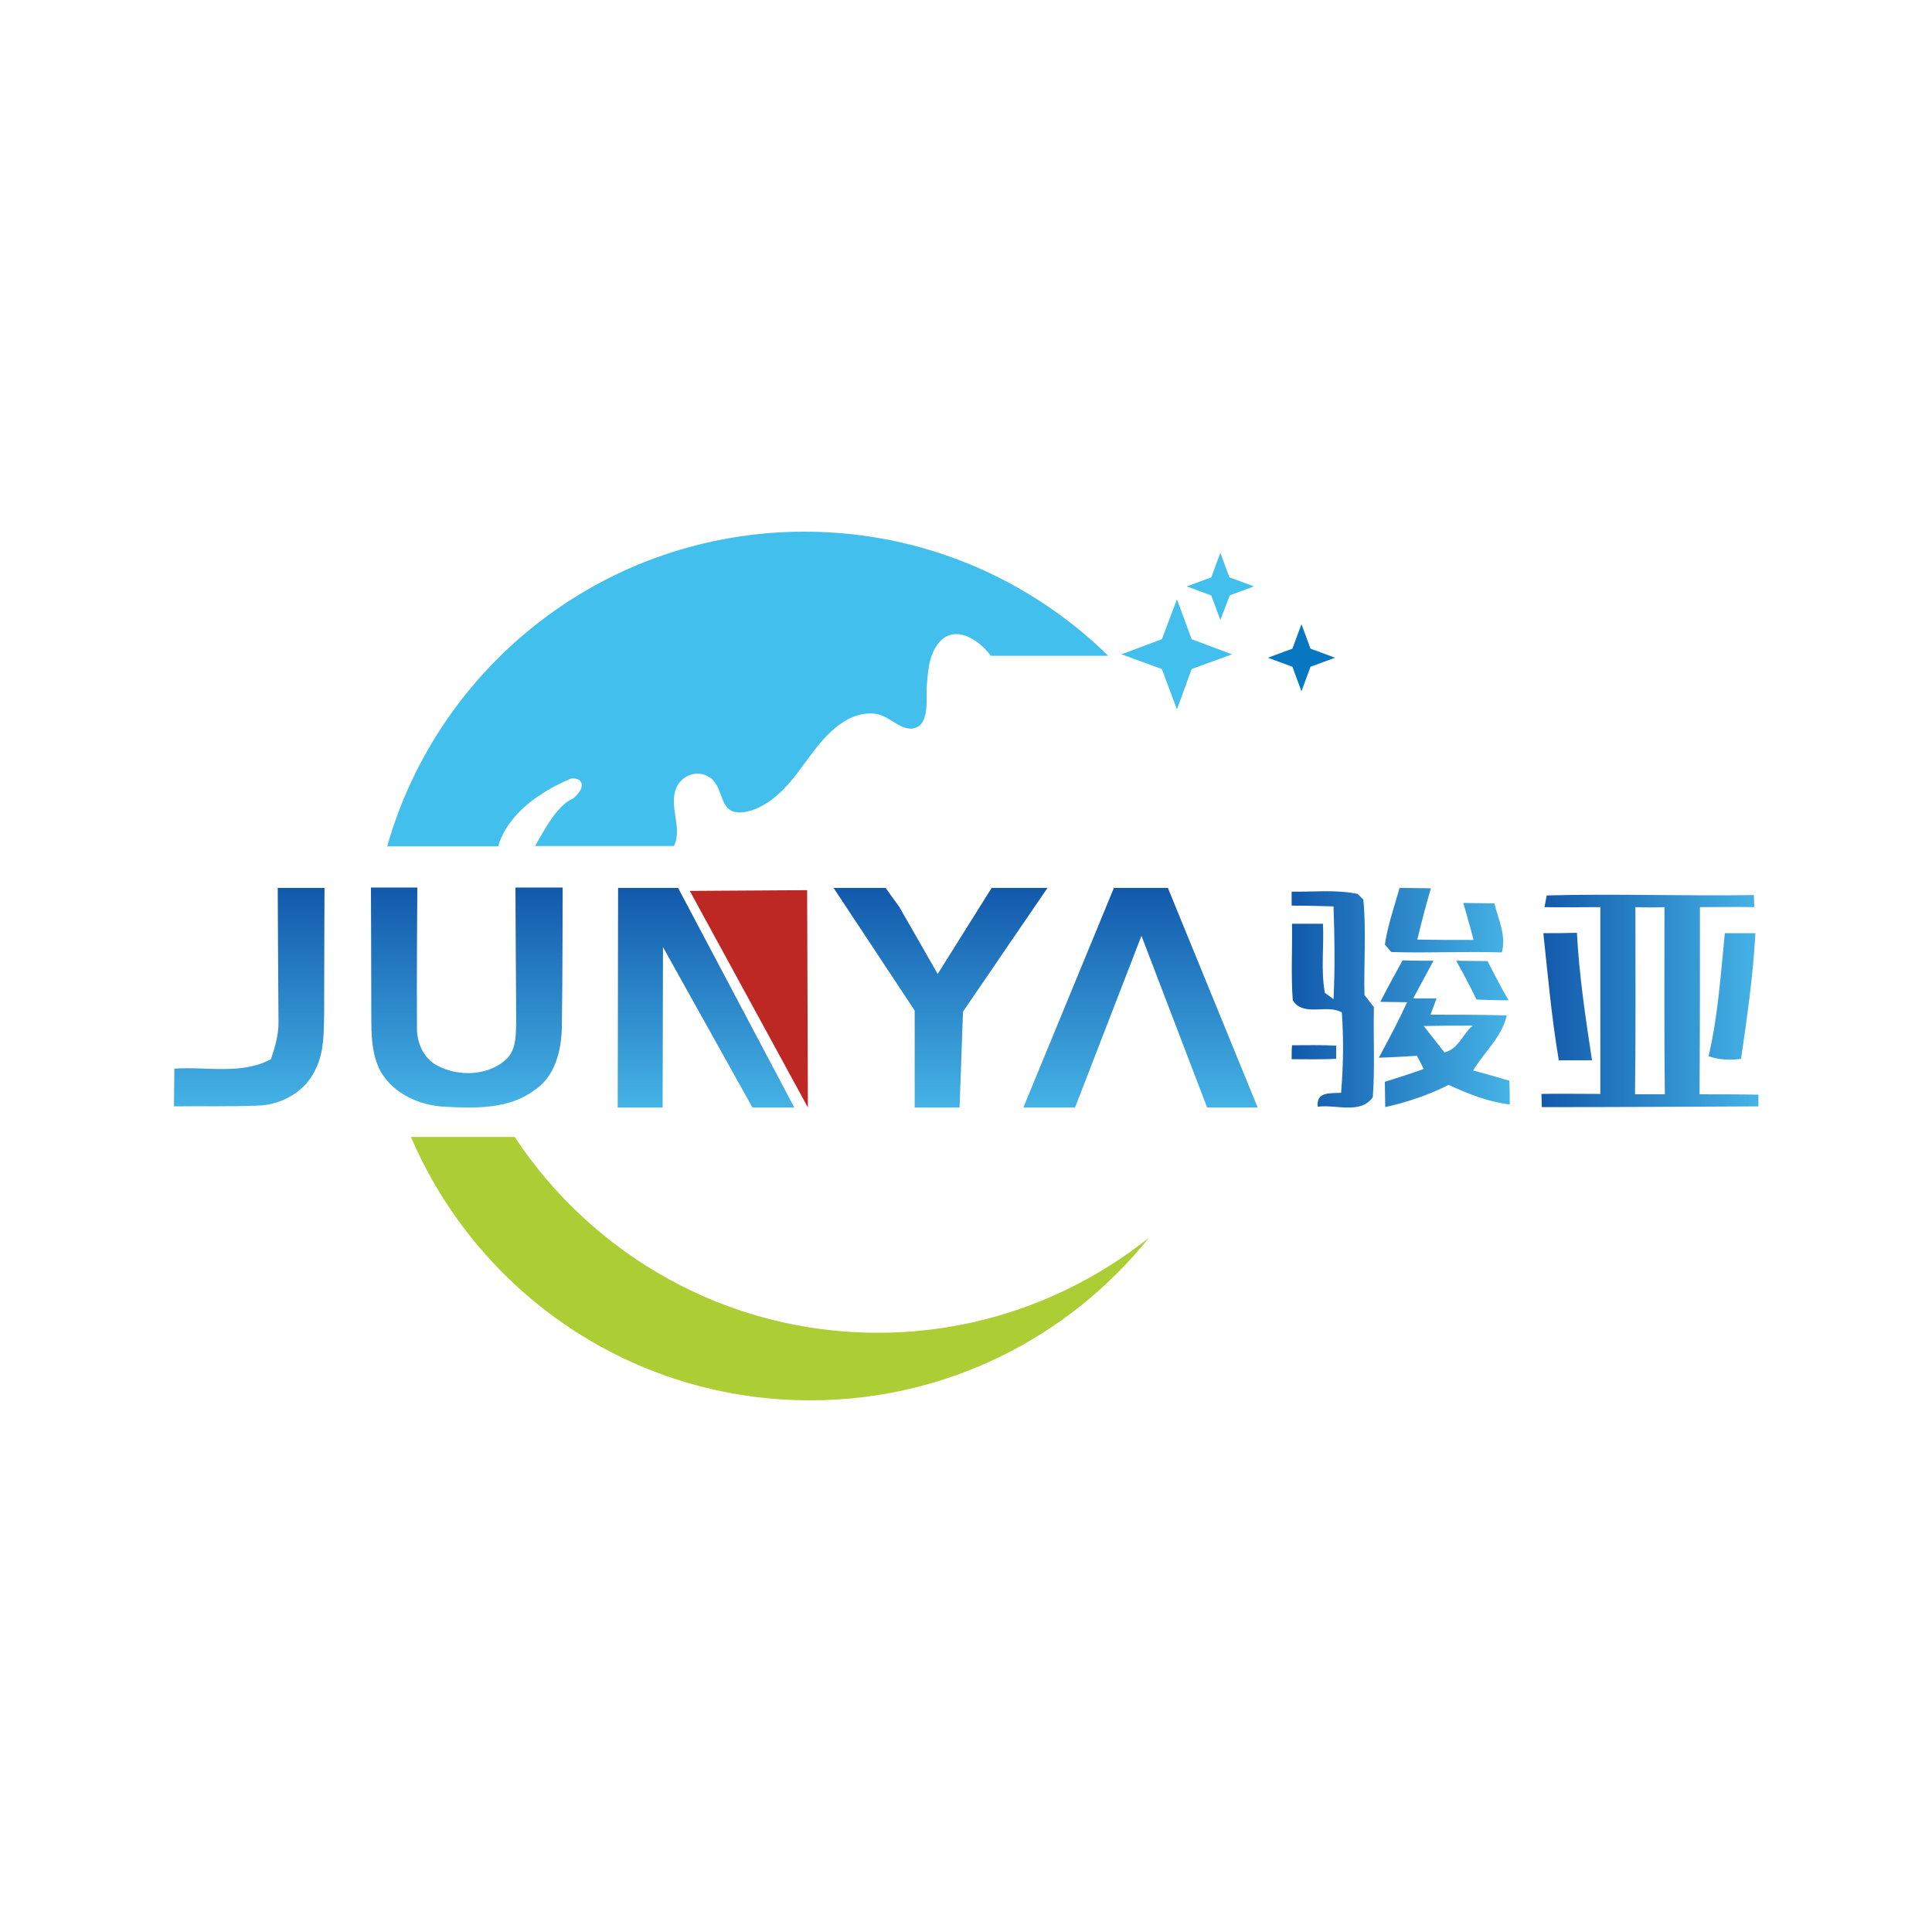
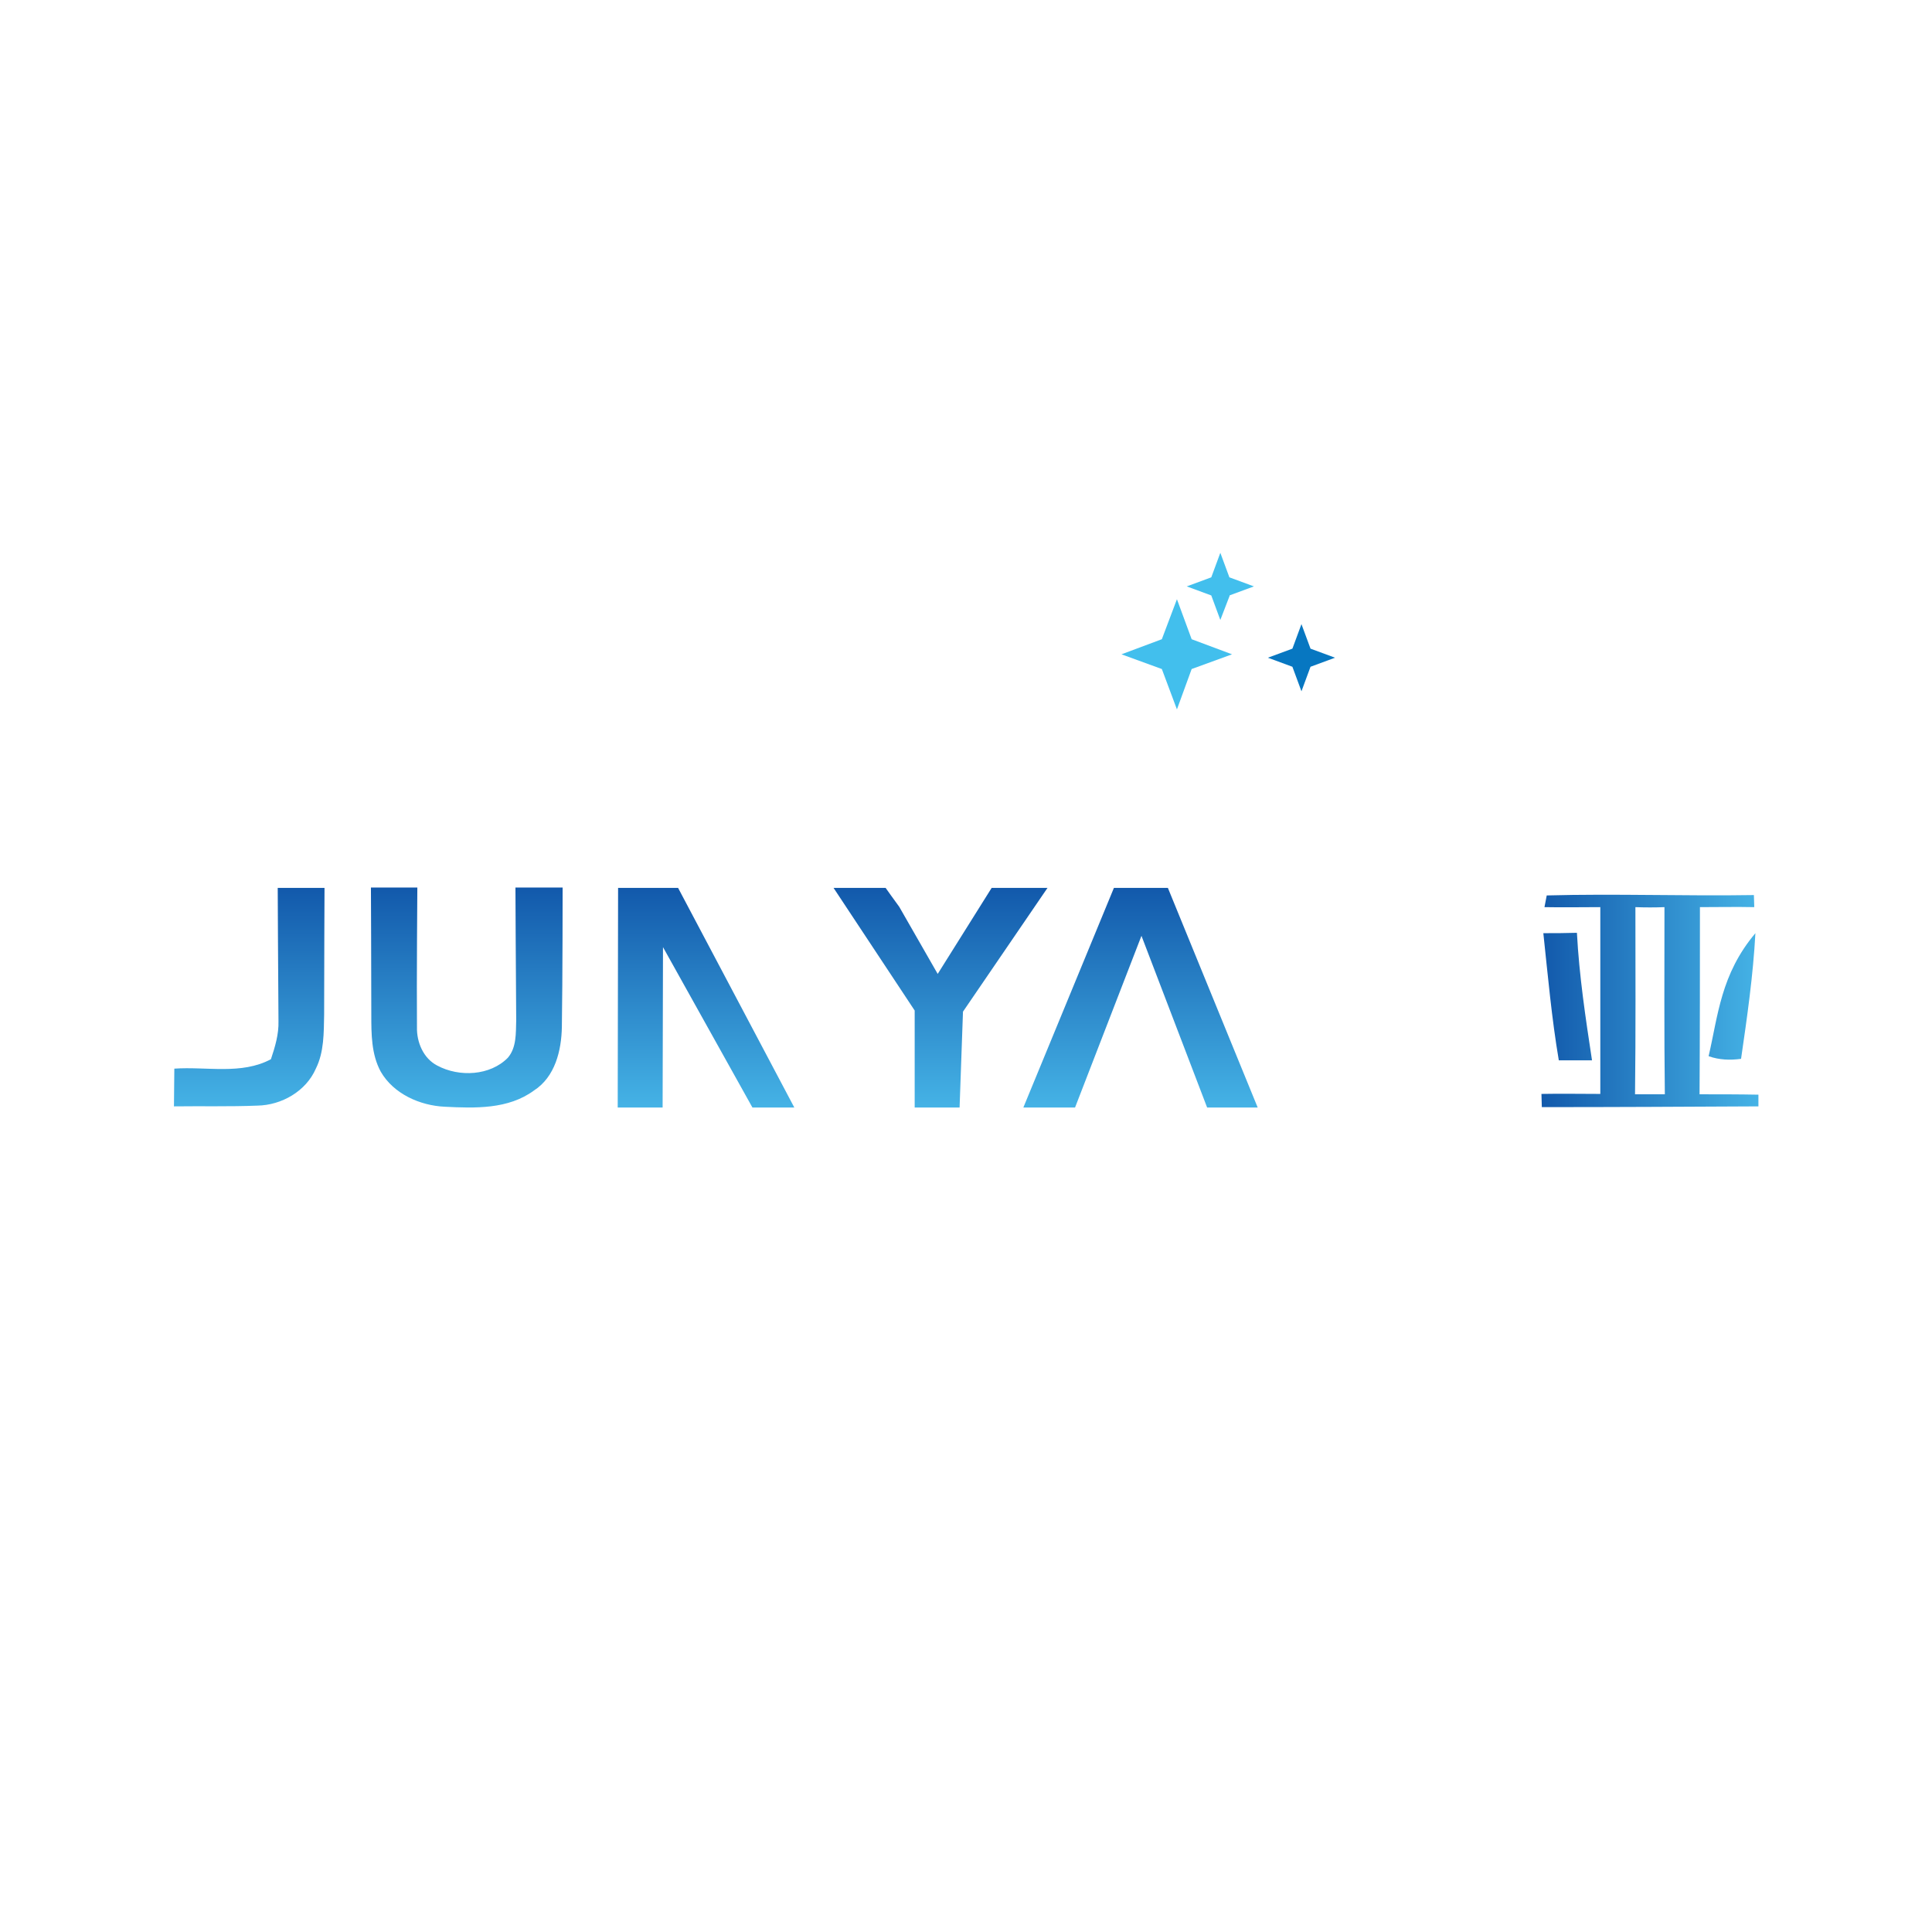
<svg xmlns="http://www.w3.org/2000/svg" version="1.1" id="Layer_1" x="0px" y="0px" viewBox="0 0 512 512" style="enable-background:new 0 0 512 512;" xml:space="preserve">
  <style type="text/css">
	.st0{fill:#FFFFFF;}
	.st1{fill:#BE2824;}
	.st2{fill:url(#SVGID_1_);}
	.st3{fill:url(#SVGID_00000034061945216595813180000002642475460410990011_);}
	.st4{fill:url(#SVGID_00000183954937969392693660000018303998648187213739_);}
	.st5{fill:#42BFED;}
	.st6{fill:#ACCD34;}
	.st7{fill:#0777C1;}
</style>
-   <rect class="st0" width="512" height="512" />
  <g>
    <g>
-       <polygon class="st1" points="182.8,236.1 213.9,235.9 214.1,293.5   " />
      <linearGradient id="SVGID_1_" gradientUnits="userSpaceOnUse" x1="189.609" y1="293.61" x2="189.609" y2="235.332">
        <stop offset="0" style="stop-color:#45B3E6" />
        <stop offset="1" style="stop-color:#1259AB" />
      </linearGradient>
      <path class="st2" d="M73.6,235.3H86c0,0-0.1,22.4-0.1,33.6c-0.1,4.8,0,9.9-2.2,14.3c-2.6,6-9.1,9.7-15.5,9.8    c-7.4,0.3-14.8,0.1-22.1,0.2c0-3.3,0.1-6.7,0.1-10c8.5-0.6,17.8,1.7,25.6-2.5c1.1-3.3,2.1-6.6,2-10.1    C73.7,258.9,73.6,235.3,73.6,235.3z M98.4,268.9c0,5.1,0,10.5,2.5,15.1c3.4,5.9,10.4,9,17,9.3c8,0.4,16.8,0.7,23.6-4.3    c5.6-3.6,7.3-10.6,7.4-16.9c0.2-12.3,0.2-36.9,0.2-36.9h-12.5c0,0,0.1,23.5,0.2,35.2c-0.1,3.4,0.1,7.2-2.2,9.9    c-4.7,4.8-12.9,5.2-18.7,2.1c-3.7-1.9-5.5-6.2-5.4-10.2c-0.1-12.3,0.1-37,0.1-37H98.3C98.3,235.3,98.4,257.7,98.4,268.9z     M163.7,293.5h11.9l0.1-42.5l23.7,42.5h11.1l-30.8-58.2h-15.9L163.7,293.5z M242.4,267.8l0,25.7h11.9l0.9-25.4l22.4-32.8h-14.8    l-14.3,22.8c0,0-6.8-11.9-10.2-17.8c-1.2-1.6-3.6-5-3.6-5h-13.8L242.4,267.8z M271.2,293.5h13.7l17.6-45.5l17.4,45.5h13.4    l-23.8-58.2h-14.3L271.2,293.5z" />
      <linearGradient id="SVGID_00000153691077320925952790000004896618331243230650_" gradientUnits="userSpaceOnUse" x1="466" y1="265.25" x2="408.474" y2="265.25">
        <stop offset="0" style="stop-color:#45B3E6" />
        <stop offset="1" style="stop-color:#1259AB" />
      </linearGradient>
-       <path style="fill:url(#SVGID_00000153691077320925952790000004896618331243230650_);" d="M409.9,237.3c18.3-0.5,36.6,0.2,54.9-0.1    l0.1,3.2c-4.8-0.1-9.6,0-14.4,0c0,16.5,0,33.1-0.1,49.6c5.2,0,10.4,0,15.6,0.1v3.1c-19.1,0.1-38.3,0.2-57.4,0.2    c0-0.9-0.1-2.6-0.1-3.5c5.2-0.1,10.4,0,15.6,0c0-16.5,0-33,0-49.5c-4.9,0-9.9,0.1-14.8,0L409.9,237.3z M433.4,240.4    c0,16.5,0.1,33-0.1,49.6c2.6,0,5.3,0,7.9,0c-0.2-16.5-0.1-33-0.1-49.6C438.6,240.5,436,240.5,433.4,240.4z M413.1,281    c2.9,0,5.8,0,8.8,0c-1.7-11.2-3.4-22.4-4-33.8c-3,0.1-6,0.1-8.9,0.1C410.2,258.5,411.2,269.8,413.1,281z M452.8,279.9    c2.8,1,5.7,1.1,8.6,0.7c1.6-11,3.2-22.1,3.8-33.3c-2.7,0-5.4,0-8.1,0C456,258.2,455.3,269.2,452.8,279.9z" />
+       <path style="fill:url(#SVGID_00000153691077320925952790000004896618331243230650_);" d="M409.9,237.3c18.3-0.5,36.6,0.2,54.9-0.1    l0.1,3.2c-4.8-0.1-9.6,0-14.4,0c0,16.5,0,33.1-0.1,49.6c5.2,0,10.4,0,15.6,0.1v3.1c-19.1,0.1-38.3,0.2-57.4,0.2    c0-0.9-0.1-2.6-0.1-3.5c5.2-0.1,10.4,0,15.6,0c0-16.5,0-33,0-49.5c-4.9,0-9.9,0.1-14.8,0L409.9,237.3z M433.4,240.4    c0,16.5,0.1,33-0.1,49.6c2.6,0,5.3,0,7.9,0c-0.2-16.5-0.1-33-0.1-49.6C438.6,240.5,436,240.5,433.4,240.4z M413.1,281    c2.9,0,5.8,0,8.8,0c-1.7-11.2-3.4-22.4-4-33.8c-3,0.1-6,0.1-8.9,0.1C410.2,258.5,411.2,269.8,413.1,281z M452.8,279.9    c2.8,1,5.7,1.1,8.6,0.7c1.6-11,3.2-22.1,3.8-33.3C456,258.2,455.3,269.2,452.8,279.9z" />
      <linearGradient id="SVGID_00000128448577534758636570000004494833042552122530_" gradientUnits="userSpaceOnUse" x1="400.115" y1="264.429" x2="342.3" y2="264.429">
        <stop offset="0" style="stop-color:#45B3E6" />
        <stop offset="1" style="stop-color:#1259AB" />
      </linearGradient>
-       <path style="fill:url(#SVGID_00000128448577534758636570000004494833042552122530_);" d="M370.9,235.3c2.8,0,5.5,0.1,8.3,0.1    c-1.3,4.5-2.5,9-3.6,13.6c5,0.1,9.9,0.1,14.9,0.1c-0.8-3.3-1.8-6.5-2.7-9.8c2.7,0,5.5,0.1,8.2,0.1c1.1,4.2,3.2,8.5,2,13    c-9.8-0.3-19.6,0.2-29.3-0.1c-0.4-0.5-1.3-1.5-1.7-2C367.8,245.1,369.5,240.3,370.9,235.3z M342.3,240c3.7,0,7.4,0.1,11.1,0.2    c0.3,8.2,0.4,16.4,0,24.6l-2.3-1.7c-1.1-6-0.2-12.2-0.5-18.3c-2.8,0-5.5,0-8.2,0c0.1,6.8-0.3,13.6,0.2,20.3c2.9,4.5,9,0.9,13,3.2    c0.5,7.1,0.4,14.2-0.2,21.3c-2.9,0.2-6.6-0.4-6.2,3.7c4.8-0.7,11.3,2.1,14.6-2.5c0.6-7.9,0.1-15.9,0.3-23.9    c-0.6-0.8-1.9-2.4-2.5-3.2c-0.2-8.4,0.5-16.9-0.3-25.3c-0.4-0.4-1.1-1.1-1.5-1.5c-5.8-1.2-11.7-0.5-17.5-0.6    C342.3,237.3,342.3,239.1,342.3,240z M400.1,292.7c-5.7-0.7-11-2.8-16.2-5.2c-5.3,2.7-11,4.6-16.8,5.9c0-2.2-0.1-4.5-0.1-6.7    c3.5-1.1,6.9-2.2,10.3-3.4c-0.4-0.9-1.3-2.6-1.8-3.5c-3.4,0.2-6.7,0.4-10.1,0.5c2.6-4.8,5.2-9.7,7.5-14.7c-1.8,0-5.3-0.1-7.1-0.1    c1.9-3.7,3.9-7.4,5.9-11c2.7,0.1,5.5,0.1,8.2,0.1c-1.8,3.3-3.6,6.7-5.4,10c1.5,0,4.6,0,6.2,0c-0.4,1.1-1.2,3.2-1.6,4.3    c6.7,0,13.5,0,20.2,0.2c-1.3,5.8-6,9.7-8.9,14.6c3.2,0.8,6.4,1.8,9.6,2.7C400.1,288.6,400.1,290.6,400.1,292.7z M390.3,271.8    c-4.3,0-8.4,0-13,0.1c1.8,2.3,3.7,4.7,5.5,7C386.6,278,387.8,273.7,390.3,271.8z M391.3,264.9c2.8,0.1,5.7,0.2,8.5,0.2    c-2-3.4-3.8-6.9-5.6-10.4c-2.8,0-5.5-0.1-8.3-0.1C387.8,258,389.6,261.4,391.3,264.9z M342.3,280.7c3.9,0,7.8,0.1,11.8-0.1    c0-0.9,0-2.6,0-3.5c-3.9-0.2-7.8-0.1-11.7-0.1C342.3,278,342.3,279.8,342.3,280.7z" />
    </g>
    <g>
-       <path class="st5" d="M262.6,173.8h31.1c-20.7-20.3-49.1-32.9-80.5-32.9c-52.6,0-96.9,35.2-110.6,83.4H132    c2.6-8.7,11.2-14.6,19.4-18c3.5-0.2,3.7,2.7,0.5,5.3c-4.3,1.8-7.6,8.3-10.1,12.6h36.8c0,0,0,0,0,0c2.2-4.4-1-9.9,0.3-14.5    c1.1-4,5.7-6.1,9.3-3.6c3.7,2.6,2.3,9.1,7.6,9.2c4.3,0.1,9-3.2,11.9-6.2c5.3-5.4,8.5-12.5,14.8-17.1c2.9-2.1,6.5-3.5,10.2-2.7    c3.4,0.7,6.9,5.3,10.5,3.3c3.1-1.7,2.2-8,2.4-10.9c0.3-3.3,0.5-7,2.2-9.9C251.7,164.9,258.8,168.7,262.6,173.8z" />
-       <path class="st6" d="M232.6,353.2c-40.2,0-75.6-20.7-96.2-51.9h-27.5c17.6,41.1,58.3,69.8,105.8,69.8c36.3,0,68.7-16.8,89.8-43.1    C284.8,343.7,259.8,353.2,232.6,353.2z" />
      <polygon class="st5" points="315.8,177.3 326.5,173.4 315.8,169.4 311.9,158.8 307.9,169.4 297.2,173.4 307.9,177.3 311.9,188     315.8,177.3 315.8,177.3   " />
      <polygon class="st7" points="347.3,176.7 353.8,174.3 347.3,171.9 344.9,165.4 342.5,171.9 336,174.3 342.5,176.7 344.9,183.2     347.3,176.7 347.3,176.7   " />
      <polygon class="st5" points="325.8,157.8 332.3,155.4 325.8,153 323.4,146.5 321,153 314.5,155.4 321,157.8 323.4,164.3     325.9,157.8 325.8,157.8   " />
    </g>
  </g>
</svg>